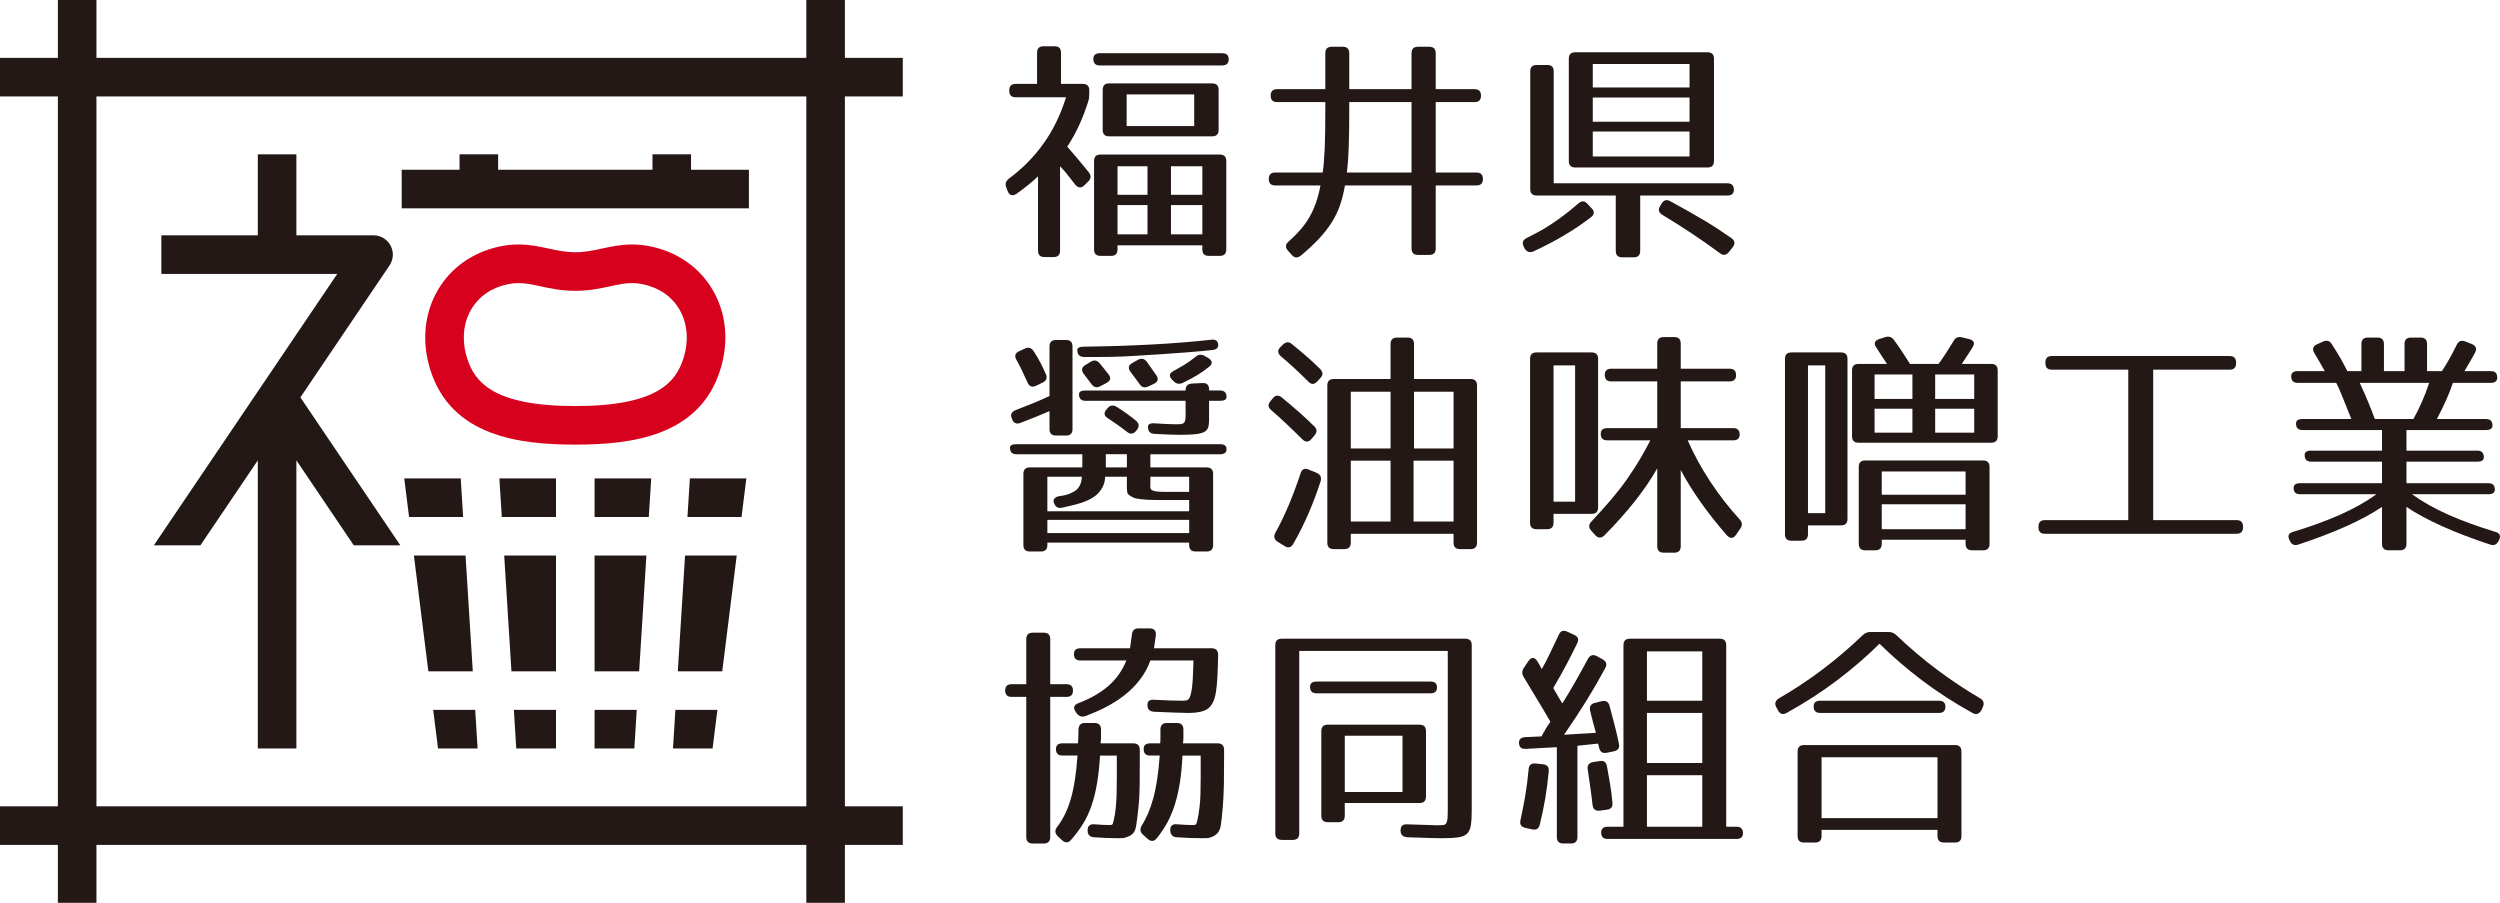
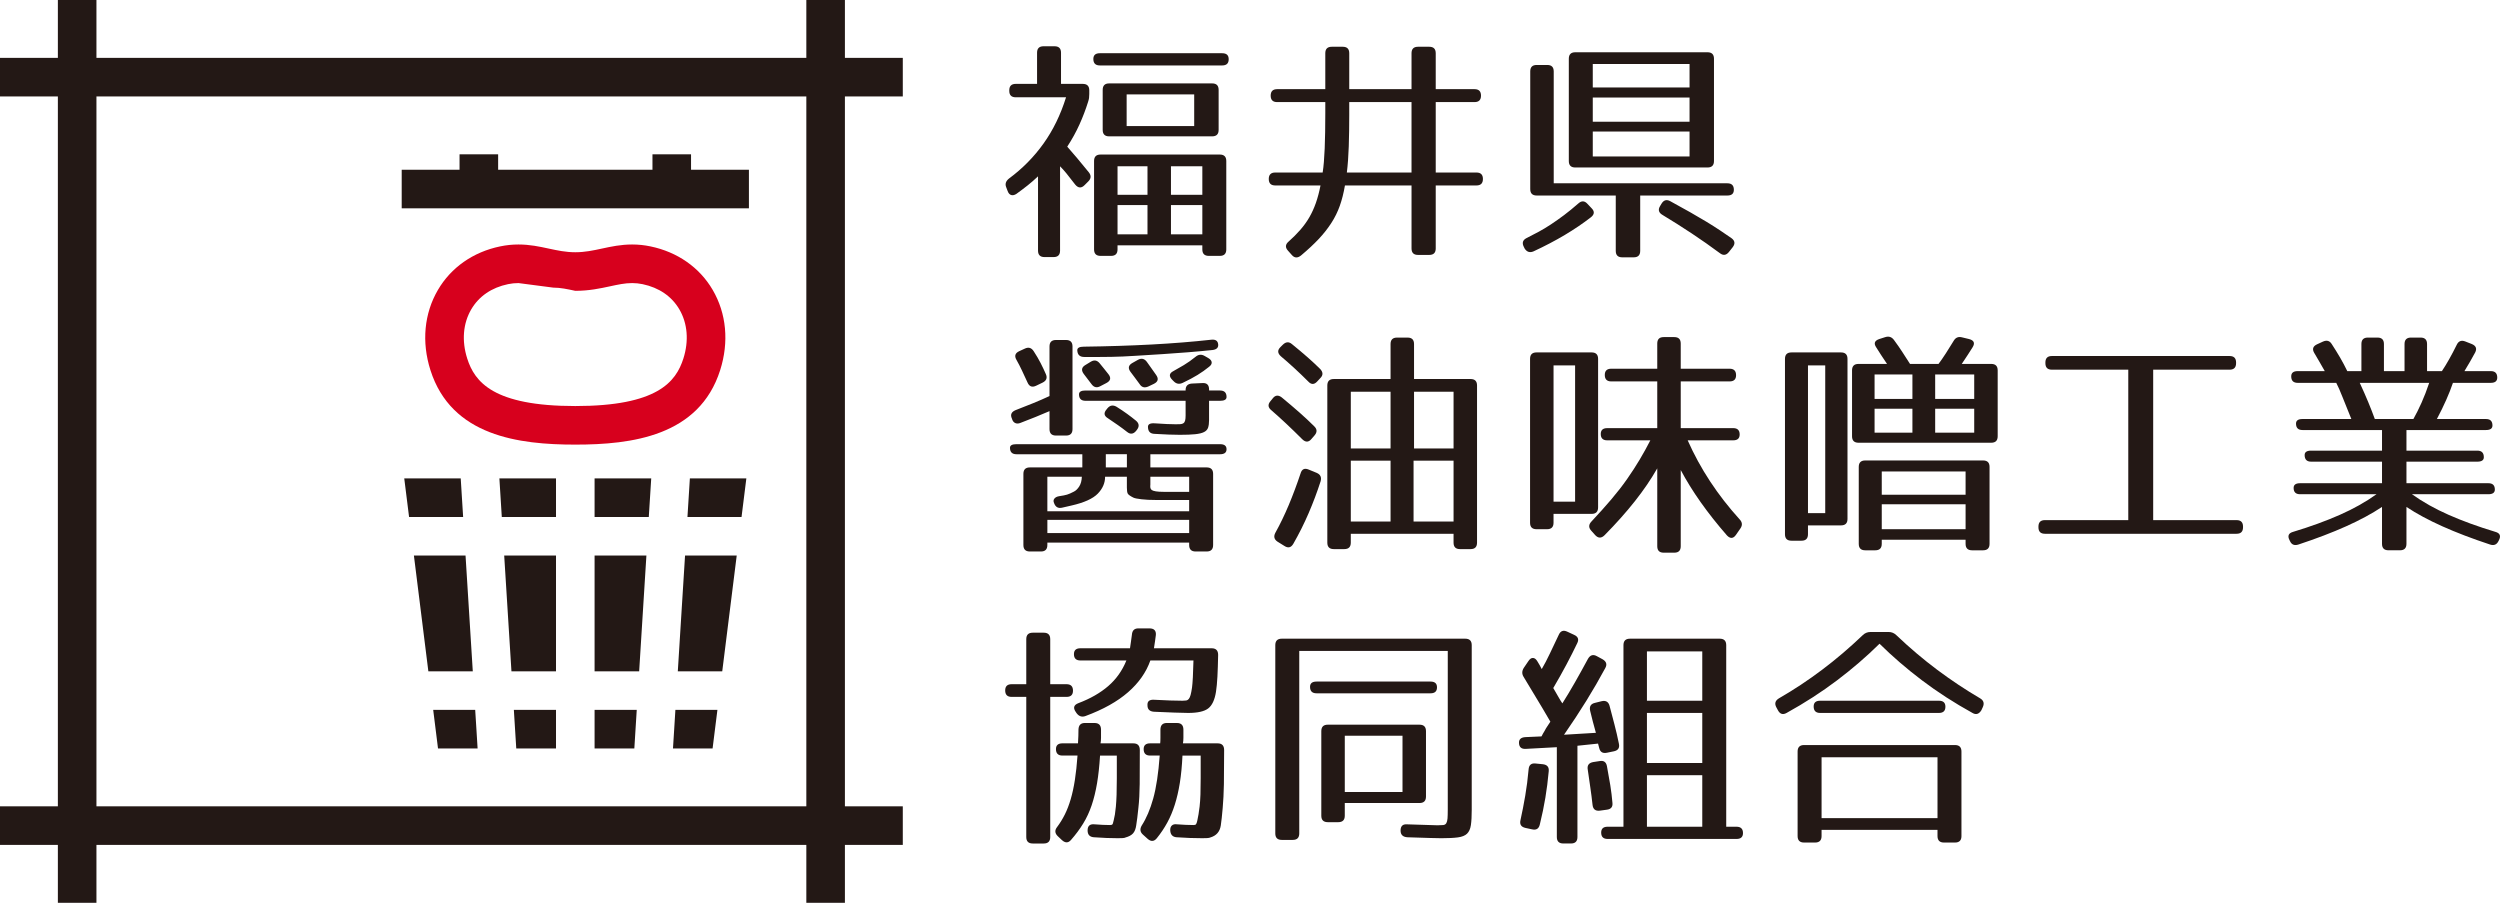
<svg xmlns="http://www.w3.org/2000/svg" id="_レイヤー_2" viewBox="0 0 293.896 106.129">
  <g id="_レイヤー_1-2">
    <g>
-       <path d="M67.633,52.268h-.004c-6.633,0-14.561-.994-17.027-8.752-1.053-3.312-.74-6.663,.881-9.434,1.543-2.641,4.143-4.458,7.316-5.117,.723-.15,1.428-.223,2.152-.223,1.328,0,2.459,.244,3.553,.48,1.027,.221,1.998,.432,3.129,.432s2.102-.21,3.129-.432c1.094-.236,2.225-.48,3.553-.48,.725,0,1.428,.072,2.15,.223,3.176,.659,5.775,2.476,7.318,5.117,1.619,2.771,1.932,6.121,.879,9.433-2.465,7.759-10.396,8.753-17.029,8.753Zm-6.682-18.99c-.412,0-.814,.041-1.229,.127-1.93,.402-3.426,1.428-4.326,2.967-.963,1.648-1.131,3.697-.473,5.77,.879,2.766,3.076,5.592,12.705,5.592h.002c9.633,0,11.83-2.826,12.709-5.592,.658-2.072,.49-4.121-.473-5.77-.9-1.539-2.396-2.564-4.326-2.967-.414-.086-.816-.127-1.227-.127-.844,0-1.654,.176-2.594,.379-1.16,.25-2.473,.533-4.088,.533s-2.928-.283-4.088-.534c-.939-.203-1.75-.378-2.594-.378Z" fill="#d7001d" />
+       <path d="M67.633,52.268h-.004c-6.633,0-14.561-.994-17.027-8.752-1.053-3.312-.74-6.663,.881-9.434,1.543-2.641,4.143-4.458,7.316-5.117,.723-.15,1.428-.223,2.152-.223,1.328,0,2.459,.244,3.553,.48,1.027,.221,1.998,.432,3.129,.432s2.102-.21,3.129-.432c1.094-.236,2.225-.48,3.553-.48,.725,0,1.428,.072,2.15,.223,3.176,.659,5.775,2.476,7.318,5.117,1.619,2.771,1.932,6.121,.879,9.433-2.465,7.759-10.396,8.753-17.029,8.753Zm-6.682-18.99c-.412,0-.814,.041-1.229,.127-1.93,.402-3.426,1.428-4.326,2.967-.963,1.648-1.131,3.697-.473,5.77,.879,2.766,3.076,5.592,12.705,5.592h.002c9.633,0,11.83-2.826,12.709-5.592,.658-2.072,.49-4.121-.473-5.77-.9-1.539-2.396-2.564-4.326-2.967-.414-.086-.816-.127-1.227-.127-.844,0-1.654,.176-2.594,.379-1.16,.25-2.473,.533-4.088,.533c-.939-.203-1.75-.378-2.594-.378Z" fill="#d7001d" />
      <g>
        <polygon points="81.238 19.955 81.238 18.141 76.703 18.141 76.703 19.955 58.56 19.955 58.56 18.141 54.023 18.141 54.023 19.955 47.223 19.955 47.223 24.49 88.041 24.49 88.041 19.955 81.238 19.955" fill="#231815" />
        <g>
          <polygon points="75.99 65.311 69.898 65.311 69.898 78.918 75.139 78.918 75.564 72.115 75.99 65.311" fill="#231815" />
          <polygon points="76.557 56.24 69.898 56.24 69.898 60.775 76.271 60.775 76.557 56.24" fill="#231815" />
          <polygon points="59.273 65.311 59.699 72.115 60.125 78.918 65.363 78.918 65.363 65.311 59.273 65.311" fill="#231815" />
          <polygon points="54.728 65.311 48.658 65.311 50.357 78.918 55.58 78.918 55.154 72.115 54.728 65.311" fill="#231815" />
          <polygon points="60.549 85.721 60.691 87.986 65.363 87.986 65.363 83.453 60.408 83.453 60.549 85.721" fill="#231815" />
          <polygon points="79.682 78.918 84.906 78.918 86.607 65.311 80.533 65.311 80.107 72.115 79.682 78.918" fill="#231815" />
          <polygon points="69.898 83.453 69.898 87.986 74.572 87.986 74.713 85.721 74.855 83.453 69.898 83.453" fill="#231815" />
          <polygon points="87.174 60.775 87.74 56.24 81.1 56.24 80.816 60.775 87.174 60.775" fill="#231815" />
          <polygon points="79.115 87.986 83.771 87.986 84.338 83.453 79.398 83.453 79.258 85.721 79.115 87.986" fill="#231815" />
          <polygon points="65.363 56.24 58.707 56.24 58.99 60.775 65.363 60.775 65.363 56.24" fill="#231815" />
          <polygon points="47.523 56.24 48.09 60.775 54.445 60.775 54.162 56.24 47.523 56.24" fill="#231815" />
          <polygon points="50.926 83.453 51.492 87.986 56.146 87.986 56.006 85.721 55.863 83.453 50.926 83.453" fill="#231815" />
          <polygon points="60.125 78.918 60.125 78.918 59.699 72.115 60.125 78.918" fill="#231815" />
          <polygon points="55.154 72.115 55.58 78.918 55.58 78.918 55.154 72.115" fill="#231815" />
          <polygon points="75.139 78.918 75.139 78.918 75.564 72.115 75.139 78.918" fill="#231815" />
          <polygon points="79.682 78.918 79.682 78.918 80.107 72.115 79.682 78.918" fill="#231815" />
          <polygon points="56.146 87.986 56.006 85.721 56.146 87.986 56.146 87.986" fill="#231815" />
          <polygon points="75.564 72.115 75.99 65.311 75.99 65.311 75.564 72.115" fill="#231815" />
-           <polygon points="80.107 72.115 80.533 65.311 80.533 65.311 80.107 72.115" fill="#231815" />
          <polygon points="54.728 65.311 54.728 65.311 55.154 72.115 54.728 65.311" fill="#231815" />
          <polygon points="59.273 65.311 59.273 65.311 59.699 72.115 59.273 65.311" fill="#231815" />
          <polygon points="79.258 85.721 79.398 83.453 79.398 83.453 79.258 85.721" fill="#231815" />
-           <polygon points="74.713 85.721 74.855 83.453 74.855 83.453 74.713 85.721" fill="#231815" />
          <polygon points="79.115 87.986 79.115 87.986 79.258 85.721 79.115 87.986" fill="#231815" />
          <polygon points="56.006 85.721 55.863 83.453 55.863 83.453 56.006 85.721" fill="#231815" />
          <polygon points="60.408 83.453 60.549 85.721 60.408 83.453 60.408 83.453" fill="#231815" />
        </g>
-         <path d="M47.062,64.106l-11.75-17.391,10.482-15.512c.469-.695,.516-1.592,.123-2.334-.393-.74-1.164-1.203-2.002-1.203h-9.072v-9.523h-4.535v9.523h-11.34v4.535h20.678l-21.559,31.904h5.475l6.746-9.984v33.865h4.535V54.121l6.746,9.984h5.473Z" fill="#231815" />
        <rect x="94.791" width="4.535" height="106.129" fill="#231815" />
        <rect x="6.803" width="4.535" height="106.129" fill="#231815" />
        <rect y="94.79" width="106.131" height="4.535" fill="#231815" />
        <rect y="6.803" width="106.131" height="4.535" fill="#231815" />
      </g>
      <g>
        <path d="M127.293,9.862c.507,0,.761,.253,.761,.76v.423c0,.188-.01,.348-.028,.479-.019,.132-.057,.281-.112,.45-.282,.901-.62,1.788-1.014,2.661-.394,.873-.873,1.742-1.436,2.606,.375,.432,.755,.872,1.141,1.323,.385,.45,.849,1.014,1.393,1.69,.3,.376,.281,.732-.057,1.07l-.45,.45c-.376,.376-.742,.348-1.099-.084-.432-.564-.774-1-1.027-1.31-.254-.31-.503-.587-.746-.831v9.912c0,.507-.254,.761-.761,.761h-1.07c-.507,0-.76-.254-.76-.761v-8.73c-.394,.376-.798,.728-1.211,1.057-.413,.328-.854,.661-1.323,.999-.226,.15-.433,.197-.62,.141-.187-.056-.328-.215-.422-.479l-.169-.45c-.15-.376-.038-.714,.338-1.014,1.577-1.164,2.929-2.535,4.055-4.111,1.127-1.577,2.009-3.389,2.647-5.436h-5.914c-.507,0-.76-.253-.76-.76v-.057c0-.507,.253-.76,.76-.76h2.507v-3.661c0-.507,.253-.761,.76-.761h1.296c.507,0,.76,.254,.76,.761v3.661h2.563Zm16.39-3.604c.507,0,.76,.234,.76,.703,0,.489-.253,.732-.76,.732h-14.39c-.507,0-.761-.253-.761-.76,0-.451,.254-.676,.761-.676h14.39Zm.478,23.062c0,.507-.254,.761-.761,.761h-1.295c-.507,0-.761-.254-.761-.761v-.479h-9.969v.479c0,.507-.253,.761-.76,.761h-1.239c-.507,0-.76-.254-.76-.761v-10.391c0-.507,.253-.761,.76-.761h14.023c.507,0,.761,.254,.761,.761v10.391Zm-.901-14.052c0,.507-.253,.761-.76,.761h-12.109c-.507,0-.76-.254-.76-.761v-4.703c0-.507,.253-.76,.76-.76h12.109c.507,0,.76,.253,.76,.76v4.703Zm-8.363,4.28h-3.521v3.352h3.521v-3.352Zm0,4.562h-3.521v3.435h3.521v-3.435Zm5.491-13.01h-7.941v3.718h7.941v-3.718Zm.957,8.448h-3.688v3.352h3.688v-3.352Zm0,4.562h-3.688v3.435h3.688v-3.435Z" fill="#231815" />
        <path d="M173.343,10.481c.507,0,.761,.253,.761,.761s-.254,.76-.761,.76h-4.561v8.279h4.787c.507,0,.761,.253,.761,.76s-.254,.761-.761,.761h-4.787v7.406c0,.507-.254,.76-.761,.76h-1.323c-.507,0-.761-.253-.761-.76v-7.406h-7.828c-.15,.883-.352,1.681-.605,2.394-.253,.714-.587,1.39-1,2.027-.413,.639-.905,1.263-1.478,1.873-.573,.609-1.264,1.253-2.07,1.929-.413,.338-.779,.319-1.098-.057l-.451-.507c-.338-.375-.309-.731,.085-1.069,.507-.451,.962-.906,1.365-1.366,.403-.46,.756-.948,1.057-1.464,.3-.517,.558-1.08,.774-1.691,.215-.609,.398-1.3,.549-2.069h-5.322c-.507,0-.761-.254-.761-.761s.254-.76,.761-.76h5.575c.113-.714,.192-1.652,.239-2.816,.047-1.164,.071-2.543,.071-4.14v-1.323h-5.66c-.507,0-.761-.253-.761-.76s.254-.761,.761-.761h5.66V6.258c0-.507,.253-.761,.76-.761h1.296c.507,0,.76,.254,.76,.761v4.224h7.321V6.258c0-.507,.254-.761,.761-.761h1.323c.507,0,.761,.254,.761,.761v4.224h4.561Zm-14.727,2.844c0,1.446-.018,2.736-.057,3.872-.037,1.137-.112,2.164-.225,3.084h7.602V12.002h-7.321v1.323Z" fill="#231815" />
        <path d="M187.103,24.477c.375,.376,.347,.732-.085,1.07-.92,.714-1.938,1.403-3.055,2.07-1.117,.666-2.343,1.309-3.675,1.929-.433,.188-.779,.084-1.042-.31l-.113-.226c-.225-.45-.122-.788,.31-1.014,.487-.244,.966-.493,1.436-.746,.469-.254,.953-.545,1.45-.873,.497-.328,1.009-.691,1.535-1.084,.525-.395,1.088-.854,1.689-1.38,.375-.338,.732-.319,1.07,.056l.478,.507Zm15.967-2.929c.507,0,.76,.254,.76,.761,0,.45-.253,.676-.76,.676h-10.25v6.505c0,.507-.254,.761-.761,.761h-1.352c-.507,0-.761-.254-.761-.761v-6.505h-9.293c-.507,0-.76-.253-.76-.761V8.398c0-.507,.251-.76,.753-.76h1.254c.502,0,.753,.253,.753,.76v13.15h20.416Zm-1.577-2.618c0,.507-.254,.76-.761,.76h-15.544c-.507,0-.761-.253-.761-.76V6.905c0-.507,.254-.761,.761-.761h15.544c.507,0,.761,.254,.761,.761v12.024Zm-2.872-11.405h-11.377v2.76h11.377v-2.76Zm0,3.942h-11.377v2.845h11.377v-2.845Zm0,3.999h-11.377v2.929h11.377v-2.929Zm-3.295,8.475c.263-.432,.609-.524,1.042-.281,.863,.47,1.642,.901,2.337,1.296,.694,.394,1.328,.765,1.901,1.112,.572,.348,1.098,.681,1.576,.999,.479,.319,.935,.63,1.366,.93,.413,.3,.46,.657,.141,1.07l-.422,.534c-.319,.413-.676,.47-1.07,.169-1.089-.807-2.192-1.581-3.309-2.322-1.117-.742-2.268-1.469-3.45-2.183-.45-.263-.545-.61-.281-1.042l.169-.282Z" fill="#231815" />
        <path d="M143.429,52.217c.507,0,.761,.196,.761,.591s-.254,.592-.761,.592h-8.194v1.549h6.617c.507,0,.761,.253,.761,.76v8.363c0,.508-.254,.761-.761,.761h-1.295c-.507,0-.761-.253-.761-.761v-.281h-16.67v.281c0,.508-.254,.761-.761,.761h-1.296c-.507,0-.76-.253-.76-.761v-8.363c0-.507,.253-.76,.76-.76h6.168v-1.549h-7.744c-.507,0-.761-.254-.761-.761,0-.281,.254-.422,.761-.422h23.936Zm-17.347-1.774c0,.507-.253,.76-.76,.76h-1.183c-.507,0-.761-.253-.761-.76v-2.112c-.525,.226-1.075,.456-1.648,.69-.572,.234-1.159,.465-1.76,.69-.226,.095-.428,.103-.605,.028-.179-.075-.306-.226-.38-.45l-.028-.085c-.207-.45-.066-.778,.422-.985,.732-.281,1.432-.559,2.099-.831,.666-.271,1.3-.549,1.9-.83v-5.829c0-.507,.254-.761,.761-.761h1.183c.507,0,.76,.254,.76,.761v9.715Zm-5.603-9.462c.432-.206,.778-.103,1.042,.31,.319,.488,.591,.953,.816,1.395,.226,.441,.432,.878,.619,1.31,.187,.432,.057,.76-.393,.985l-.761,.366c-.47,.225-.808,.094-1.014-.394-.226-.488-.441-.953-.647-1.394-.207-.441-.423-.859-.647-1.254-.264-.45-.16-.788,.31-1.014l.676-.31Zm9.434,15.065c0,.733-.286,1.395-.859,1.985-.572,.592-1.601,1.057-3.083,1.395l-1.099,.253c-.469,.112-.788-.065-.957-.535-.095-.206-.08-.385,.042-.535,.122-.149,.314-.243,.577-.281,.394-.057,.699-.117,.915-.183,.216-.066,.483-.184,.803-.353,.226-.112,.432-.314,.62-.605,.187-.291,.29-.671,.309-1.141h-4.055v4.056h16.67v-1.324h-3.886c-.657,0-1.229-.027-1.718-.084-.488-.057-.808-.122-.957-.197-.376-.188-.597-.348-.662-.478-.066-.131-.099-.366-.099-.704v-1.268h-2.562Zm9.884,5.069h-16.67v1.549h16.67v-1.549Zm3.407-20.67c.057,.413-.169,.647-.676,.704-.9,.095-1.872,.184-2.914,.268-1.042,.085-2.014,.155-2.915,.211l-3.153,.197c-.582,.038-1.094,.066-1.535,.085-.441,.019-.887,.032-1.337,.042-.451,.01-.926,.014-1.423,.014h-1.788c-.507,0-.779-.243-.816-.731-.038-.319,.216-.48,.761-.48,2.815-.037,5.463-.121,7.94-.253,2.478-.131,4.825-.319,7.04-.564,.488-.057,.761,.113,.816,.507Zm.226,5.463c.507,0,.761,.254,.761,.761,0,.301-.254,.45-.761,.45h-1.295v2.281c0,.356-.038,.648-.113,.873s-.234,.399-.478,.52c-.244,.123-.591,.207-1.042,.254-.45,.047-1.052,.07-1.802,.07-.338,0-.77-.009-1.296-.028-.525-.019-1.089-.047-1.689-.084-.488-.019-.742-.272-.76-.761-.038-.356,.225-.516,.788-.478,.525,.038,1,.065,1.422,.084,.423,.02,.774,.028,1.057,.028,.225,0,.408-.004,.549-.014,.141-.01,.258-.047,.352-.113,.094-.065,.159-.169,.197-.31,.037-.141,.057-.342,.057-.605v-1.718h-11.771c-.507,0-.76-.253-.76-.76,0-.301,.253-.451,.76-.451h11.771v-.056c0-.47,.243-.723,.732-.761l1.238-.057c.525-.037,.789,.217,.789,.761v.112h1.295Zm-15.206-3.379c.395-.244,.741-.188,1.042,.169,.149,.188,.313,.39,.492,.605,.179,.216,.361,.446,.55,.691,.338,.432,.253,.778-.254,1.041l-.704,.366c-.413,.226-.76,.141-1.042-.253l-.9-1.183c-.32-.432-.264-.779,.169-1.042l.647-.395Zm1.971,5.463c.301-.356,.657-.412,1.07-.169,.45,.282,.863,.559,1.239,.831,.375,.273,.723,.54,1.042,.803,.375,.319,.412,.676,.112,1.069l-.112,.142c-.319,.375-.667,.413-1.042,.112-.357-.281-.723-.554-1.099-.816-.376-.263-.76-.525-1.154-.789-.47-.281-.525-.629-.169-1.042l.112-.141Zm2.281,5.407h-2.478v1.549h2.478v-1.549Zm1.295-11.096c.413-.225,.761-.149,1.042,.226,.15,.207,.324,.45,.521,.732,.197,.281,.39,.554,.577,.816,.319,.45,.234,.798-.254,1.042l-.647,.31c-.45,.207-.798,.112-1.042-.281-.187-.263-.375-.517-.562-.761-.188-.243-.357-.469-.507-.676-.32-.432-.245-.778,.225-1.042l.647-.366Zm1.465,14.644c-.018,.15-.018,.281,0,.395,.019,.112,.075,.202,.169,.268,.094,.065,.253,.117,.478,.154,.226,.038,.535,.057,.93,.057h2.984v-1.774h-4.562v.901Zm6.786-14.868c.263,.15,.404,.319,.423,.507,.019,.188-.085,.366-.309,.535-.413,.338-.864,.657-1.352,.957-.489,.301-1.07,.61-1.746,.93-.394,.188-.742,.131-1.042-.169l-.169-.169c-.433-.432-.395-.779,.112-1.042,.375-.207,.784-.441,1.226-.704,.44-.263,.905-.592,1.393-.985,.338-.282,.694-.31,1.07-.085l.394,.226Z" fill="#231815" />
        <path d="M149.617,46.838c.3-.395,.657-.432,1.07-.112,.75,.619,1.44,1.206,2.069,1.76,.629,.554,1.206,1.094,1.732,1.619,.356,.338,.375,.694,.056,1.07l-.366,.422c-.338,.413-.703,.423-1.098,.028-.657-.657-1.286-1.267-1.887-1.83-.601-.564-1.183-1.089-1.746-1.577-.394-.319-.423-.676-.085-1.07l.254-.31Zm5.182,8.758c.432,.188,.581,.517,.45,.985-.413,1.277-.883,2.525-1.408,3.745-.525,1.221-1.126,2.422-1.802,3.604-.264,.451-.61,.535-1.042,.254l-.816-.507c-.395-.264-.479-.61-.254-1.042,.563-1.014,1.089-2.103,1.577-3.267,.488-1.164,.948-2.394,1.38-3.69,.15-.525,.469-.685,.957-.478l.958,.394Zm-3.999-15.065c.356-.356,.713-.385,1.07-.085,.694,.563,1.313,1.084,1.858,1.563,.544,.479,1.032,.934,1.465,1.365,.355,.376,.365,.732,.027,1.07l-.366,.395c-.356,.394-.713,.394-1.069,0-1.07-1.07-2.141-2.056-3.211-2.957-.393-.356-.413-.714-.056-1.07l.281-.281Zm22.081,4.026c.504,0,.757,.254,.757,.761v18.473c0,.507-.251,.761-.753,.761h-1.254c-.502,0-.753-.254-.753-.761v-1.042h-12.08v1.042c0,.507-.254,.761-.761,.761h-1.239c-.507,0-.76-.254-.76-.761v-18.473c0-.507,.253-.761,.76-.761h6.674v-4.111c0-.507,.254-.76,.761-.76h1.239c.507,0,.76,.253,.76,.76v4.111h6.65Zm-9.409,1.493h-4.674v6.674h4.674v-6.674Zm0,8.109h-4.674v7.153h4.674v-7.153Zm7.406,0h-4.703v7.153h4.703v-7.153Zm0-8.109h-4.647v6.674h4.647v-6.674Z" fill="#231815" />
        <path d="M187.869,59.65c0,.507-.253,.761-.76,.761h-4.478v1.042c0,.507-.254,.76-.761,.76h-1.239c-.507,0-.76-.253-.76-.76v-19.262c0-.507,.253-.761,.76-.761h6.478c.507,0,.76,.254,.76,.761v17.459Zm-2.703-16.698h-2.534v16.022h2.534v-16.022Zm18.163,.394c.507,0,.761,.254,.761,.761,0,.488-.254,.732-.761,.732h-5.744v5.491h6.167c.507,0,.76,.248,.76,.745,0,.461-.253,.69-.76,.69h-5.351c1.482,3.342,3.52,6.439,6.11,9.293,.319,.338,.348,.694,.085,1.07l-.507,.733c-.319,.469-.676,.497-1.07,.084-2.309-2.647-4.121-5.21-5.434-7.688v8.955c0,.507-.252,.76-.753,.76h-1.254c-.502,0-.753-.253-.753-.76v-9.152c-.728,1.277-1.604,2.562-2.628,3.858-1.023,1.295-2.21,2.628-3.562,3.998-.376,.376-.742,.376-1.099,0l-.478-.535c-.319-.356-.31-.713,.028-1.069,.863-.92,1.643-1.789,2.337-2.605,.694-.816,1.313-1.614,1.858-2.394,.545-.778,1.037-1.539,1.478-2.28,.441-.742,.859-1.497,1.253-2.267h-5.068c-.507,0-.761-.248-.761-.745,0-.461,.254-.69,.761-.69h5.88v-5.491h-5.407c-.507,0-.76-.254-.76-.761,0-.488,.253-.733,.76-.733h5.407v-2.956c0-.508,.251-.761,.753-.761h1.254c.501,0,.753,.253,.753,.761v2.956h5.744Z" fill="#231815" />
        <path d="M217.189,61.002c0,.507-.253,.761-.76,.761h-3.887v1.042c0,.507-.253,.76-.76,.76h-1.183c-.507,0-.761-.253-.761-.76v-20.613c0-.507,.254-.761,.761-.761h5.829c.507,0,.76,.254,.76,.761v18.811Zm-2.618-18.05h-2.028v17.374h2.028v-17.374Zm7.067-3.323c.413-.131,.751-.018,1.014,.338,.376,.507,.714,.995,1.015,1.464,.3,.47,.591,.921,.872,1.352h3.351c.281-.376,.567-.789,.858-1.239,.291-.451,.596-.938,.916-1.465,.225-.394,.553-.535,.985-.422l.816,.197c.601,.15,.741,.478,.423,.985-.338,.545-.761,1.192-1.267,1.943h3.464c.507,0,.76,.253,.76,.76v7.744c0,.507-.253,.761-.76,.761h-15.601c-.507,0-.761-.254-.761-.761v-7.744c0-.507,.254-.76,.761-.76h3.351c-.507-.751-.929-1.398-1.267-1.943-.319-.469-.197-.798,.365-.985l.704-.226Zm12.25,24.305c0,.505-.254,.758-.761,.758h-1.295c-.507,0-.761-.254-.761-.761v-.479h-9.855v.479c0,.507-.254,.761-.761,.761h-1.183c-.507,0-.76-.253-.76-.758v-9.044c0-.506,.253-.759,.76-.759h13.855c.507,0,.761,.253,.761,.759v9.044Zm-9.067-19.912h-4.449v2.873h4.449v-2.873Zm0,4.027h-4.449v2.815h4.449v-2.815Zm6.251,7.378h-9.855v2.731h9.855v-2.731Zm0,3.857h-9.855v2.929h9.855v-2.929Zm1.014-15.263h-4.59v2.873h4.59v-2.873Zm0,4.027h-4.59v2.815h4.59v-2.815Z" fill="#231815" />
        <path d="M262.108,43.459h-8.983v17.685h9.8c.507,0,.761,.253,.761,.76v.085c0,.507-.254,.76-.761,.76h-22.527c-.507,0-.761-.253-.761-.76v-.085c0-.507,.254-.76,.761-.76h9.799v-17.685h-8.982c-.507,0-.761-.254-.761-.761v-.084c0-.507,.254-.761,.761-.761h20.894c.507,0,.761,.254,.761,.761v.084c0,.507-.254,.761-.761,.761Z" fill="#231815" />
        <path d="M287.066,43.628c.564-.845,1.146-1.877,1.746-3.098,.206-.432,.535-.564,.985-.395l.789,.31c.487,.207,.619,.535,.394,.985-.187,.357-.39,.719-.605,1.085-.216,.366-.436,.736-.661,1.112h3.098c.507,0,.76,.253,.76,.76,0,.413-.253,.62-.76,.62h-4.449c-.433,1.276-1.061,2.693-1.887,4.252h5.772c.507,0,.761,.253,.761,.76,0,.357-.254,.535-.761,.535h-9.349v2.422h8.335c.507,0,.761,.26,.761,.777,0,.346-.254,.519-.761,.519h-8.335v2.534h9.63c.507,0,.761,.248,.761,.744,0,.367-.254,.551-.761,.551h-8.982c1.257,.901,2.693,1.709,4.309,2.422,1.614,.714,3.444,1.38,5.491,2,.544,.149,.684,.478,.422,.985l-.056,.112c-.207,.413-.535,.544-.986,.395-2.103-.695-3.971-1.408-5.604-2.141-1.634-.731-3.041-1.492-4.224-2.28v4.336c0,.507-.254,.761-.761,.761h-1.352c-.507,0-.761-.254-.761-.761v-4.336c-1.183,.788-2.591,1.549-4.224,2.28-1.634,.733-3.502,1.445-5.603,2.141-.47,.149-.799,.019-.986-.395l-.056-.112c-.264-.507-.123-.836,.422-.985,2.046-.62,3.877-1.286,5.491-2,1.614-.713,3.051-1.521,4.309-2.422h-8.983c-.507,0-.76-.247-.76-.744,0-.367,.253-.551,.76-.551h9.631v-2.534h-8.335c-.507,0-.761-.259-.761-.777,0-.346,.254-.519,.761-.519h8.335v-2.422h-9.349c-.507,0-.761-.253-.761-.76,0-.356,.254-.535,.761-.535h5.744c-.413-1.014-.76-1.877-1.042-2.591-.281-.713-.525-1.268-.732-1.661h-4.534c-.507,0-.76-.254-.76-.761,0-.413,.253-.619,.76-.619h3.183c-.245-.432-.47-.826-.677-1.183-.206-.356-.393-.677-.562-.958-.264-.45-.15-.788,.338-1.014l.676-.31c.45-.206,.798-.112,1.042,.281,.356,.545,.684,1.075,.985,1.591,.3,.517,.582,1.047,.845,1.592h1.661v-3.183c0-.507,.254-.76,.761-.76h1.126c.507,0,.761,.253,.761,.76v3.183h2.422v-3.183c0-.507,.253-.76,.76-.76h1.127c.507,0,.76,.253,.76,.76v3.183h1.746Zm-9.658,1.38c.375,.807,.708,1.562,.999,2.267s.55,1.365,.774,1.985h4.534c.318-.564,.638-1.201,.957-1.915,.319-.713,.62-1.492,.901-2.337h-8.166Z" fill="#231815" />
        <path d="M125.378,80.434c.507,0,.761,.254,.761,.761,0,.488-.254,.731-.761,.731h-1.914v16.474c0,.507-.254,.761-.761,.761h-1.295c-.508,0-.761-.254-.761-.761v-16.474h-1.718c-.507,0-.761-.253-.761-.76,0-.488,.254-.732,.761-.732h1.718v-5.294c0-.507,.253-.761,.761-.761h1.295c.507,0,.761,.254,.761,.761v5.294h1.914Zm3.295,4.561c.507,0,.761,.264,.761,.789v.943c0,.253-.02,.475-.057,.661h3.858c.507,0,.76,.264,.76,.789,0,1.614-.005,2.947-.014,3.999-.01,1.051-.061,1.989-.155,2.815-.038,.433-.08,.812-.127,1.141-.047,.329-.089,.624-.126,.887-.057,.413-.179,.728-.366,.943-.188,.216-.488,.381-.901,.493-.057,.037-.169,.06-.338,.07-.169,.01-.356,.014-.563,.014-.413,0-.85-.009-1.31-.027-.46-.02-.962-.048-1.506-.085-.488-.038-.732-.306-.732-.804,0-.534,.272-.774,.816-.717,.694,.057,1.305,.085,1.831,.085,.074,0,.141-.01,.196-.028,.057-.02,.099-.07,.127-.154,.028-.085,.061-.211,.099-.379,.037-.169,.085-.393,.141-.674,.038-.225,.075-.533,.113-.926,.037-.393,.065-.86,.084-1.403,.019-.524,.028-1.169,.028-1.937v-2.666h-1.972c-.075,1.221-.192,2.305-.352,3.253-.16,.948-.371,1.811-.634,2.591-.263,.778-.596,1.497-1,2.153-.403,.657-.877,1.296-1.422,1.915-.319,.376-.676,.385-1.07,.028l-.507-.479c-.338-.338-.356-.694-.056-1.07,.338-.45,.638-.938,.901-1.464,.263-.525,.492-1.122,.689-1.788,.197-.666,.361-1.423,.493-2.268,.131-.845,.234-1.802,.31-2.872h-1.774c-.507,0-.76-.253-.76-.76,0-.451,.253-.677,.76-.677h1.83c.018-.318,.033-.609,.043-.872,.009-.263,.014-.517,.014-.761,.019-.507,.272-.761,.761-.761h1.126Zm6.449-11.123c.544,0,.797,.257,.76,.77-.038,.248-.07,.494-.099,.742-.028,.247-.07,.523-.127,.826h6.787c.507,0,.76,.261,.76,.782-.019,.988-.047,1.836-.084,2.544-.038,.708-.094,1.305-.169,1.789-.15,.95-.455,1.603-.915,1.957-.461,.353-1.244,.53-2.351,.53-.413,0-.957-.014-1.633-.042-.677-.028-1.475-.06-2.395-.099-.507-.036-.76-.285-.76-.745-.038-.48,.225-.7,.788-.663,.714,.038,1.347,.066,1.901,.085,.554,.019,1.027,.028,1.422,.028,.187,0,.338-.01,.45-.028,.113-.019,.212-.08,.296-.184,.085-.103,.155-.258,.211-.464,.057-.207,.113-.497,.169-.873,.075-.564,.132-1.624,.169-3.183h-5.068c-.488,1.39-1.361,2.633-2.619,3.731s-2.929,2.032-5.013,2.802c-.413,.15-.76,.038-1.042-.338l-.112-.169c-.319-.469-.207-.807,.338-1.014,1.39-.525,2.553-1.192,3.492-1.999,.938-.808,1.651-1.811,2.14-3.014h-5.406c-.507,0-.761-.248-.761-.745,0-.461,.254-.69,.761-.69h5.829c.037-.247,.074-.504,.112-.77,.038-.267,.075-.542,.113-.827,.037-.494,.29-.741,.76-.741h1.296Zm3.238,11.123c.507,0,.76,.264,.76,.789v.943c0,.253-.019,.475-.056,.661h4.083c.507,0,.76,.264,.76,.789,0,1.614-.01,2.947-.027,3.999-.02,1.051-.067,1.989-.142,2.815-.037,.451-.075,.841-.112,1.169-.038,.328-.075,.624-.112,.887-.113,.732-.526,1.201-1.239,1.408-.075,.037-.197,.06-.366,.07-.169,.01-.356,.014-.563,.014-.469,0-.957-.009-1.464-.027-.507-.02-1.033-.048-1.577-.085-.45-.038-.694-.297-.732-.774-.019-.269,.043-.469,.184-.603,.141-.134,.342-.181,.605-.144,.731,.057,1.389,.085,1.971,.085,.075,0,.136-.01,.184-.028,.046-.02,.089-.065,.126-.141,.038-.075,.075-.196,.113-.365,.037-.168,.084-.411,.141-.729,.037-.205,.079-.51,.127-.912,.046-.401,.079-.874,.099-1.417,.018-.523,.027-1.164,.027-1.922v-2.652h-2.14c-.057,1.202-.16,2.271-.31,3.21-.15,.939-.348,1.793-.592,2.562-.244,.771-.54,1.475-.887,2.112-.348,.638-.756,1.248-1.226,1.83-.319,.395-.676,.423-1.069,.085l-.563-.507c-.338-.301-.385-.657-.141-1.07,.544-.845,.995-1.905,1.351-3.182,.356-1.276,.609-2.957,.761-5.041h-1.127c-.507,0-.76-.253-.76-.76,0-.451,.253-.677,.76-.677h1.183c.019-.149,.028-.36,.028-.633v-.972c0-.525,.254-.789,.761-.789h1.183Z" fill="#231815" />
        <path d="M173.015,95.165c0,.77-.033,1.379-.099,1.828-.066,.45-.217,.787-.451,1.013s-.591,.37-1.069,.436c-.479,.065-1.132,.098-1.958,.098-.206,0-.643-.009-1.309-.027-.667-.02-1.564-.048-2.69-.085-.526-.038-.789-.301-.789-.788,0-.526,.254-.77,.761-.732l3.576,.112c.281,0,.507-.01,.676-.027,.169-.02,.291-.094,.366-.226,.075-.131,.122-.319,.141-.563,.018-.244,.028-.591,.028-1.042v-18.642h-17.459v21.458c0,.507-.254,.76-.761,.76h-1.295c-.507,0-.761-.253-.761-.759v-22.136c0-.506,.254-.76,.761-.76h21.57c.507,0,.761,.254,.761,.76v19.322Zm-4.844-15.041c.507,0,.76,.226,.76,.676,0,.47-.253,.704-.76,.704h-13.404c-.507,0-.761-.254-.761-.761,0-.412,.254-.619,.761-.619h13.404Zm-.535,13.517c0,.507-.254,.761-.761,.761h-8.785v1.492c0,.507-.257,.76-.768,.76h-1.224c-.512,0-.768-.253-.768-.76v-9.94c0-.507,.254-.761,.762-.761h10.782c.508,0,.762,.254,.762,.761v7.688Zm-2.76-7.152h-6.786v6.617h6.786v-6.617Z" fill="#231815" />
        <path d="M185.05,74.633c.469,.207,.591,.535,.365,.985-.375,.789-.798,1.624-1.267,2.506-.47,.883-.985,1.803-1.549,2.76,.243,.413,.45,.771,.619,1.07,.169,.301,.319,.545,.451,.733,.487-.77,.98-1.591,1.477-2.464,.498-.873,1.01-1.798,1.535-2.774,.263-.45,.609-.553,1.042-.31l.676,.366c.45,.264,.554,.61,.31,1.042-.676,1.258-1.418,2.539-2.225,3.844-.808,1.305-1.681,2.633-2.619,3.984l3.746-.225c-.113-.413-.23-.845-.353-1.296-.122-.45-.23-.882-.323-1.295-.113-.507,.074-.816,.562-.93l.789-.197c.487-.112,.798,.067,.929,.535,.187,.714,.381,1.446,.577,2.196,.197,.752,.371,1.503,.521,2.253,.112,.488-.075,.789-.563,.901l-.816,.169c-.507,.112-.816-.065-.93-.535l-.141-.535-2.422,.254v10.728c0,.507-.253,.761-.76,.761h-.901c-.507,0-.761-.254-.761-.761v-10.559l-3.632,.197c-.526,.037-.799-.193-.817-.692-.018-.422,.226-.65,.732-.688l1.915-.085c.112-.227,.234-.444,.366-.652,.094-.189,.206-.378,.338-.567,.131-.19,.243-.359,.338-.511-.657-1.134-1.253-2.139-1.788-3.013-.535-.874-.991-1.63-1.366-2.269-.207-.338-.197-.685,.028-1.042l.535-.788c.169-.263,.351-.39,.549-.38,.197,.009,.371,.146,.521,.408,.094,.15,.183,.3,.268,.45,.084,.15,.164,.301,.239,.45,.318-.544,.638-1.154,.957-1.83,.319-.676,.666-1.408,1.042-2.196,.206-.469,.544-.592,1.014-.366l.789,.366Zm-3.689,15.206c.525,.057,.761,.338,.704,.845-.095,1.052-.226,2.084-.394,3.098-.169,1.014-.385,2.056-.648,3.126-.112,.507-.413,.704-.901,.592l-.788-.169c-.507-.113-.704-.414-.592-.901,.207-.938,.394-1.901,.563-2.887,.169-.985,.3-2.014,.394-3.083,.037-.525,.31-.761,.816-.704l.845,.084Zm6.674-.366c.488-.094,.779,.104,.873,.592,.15,.788,.281,1.534,.394,2.238,.112,.704,.197,1.394,.253,2.07,.057,.488-.169,.76-.676,.816l-.816,.112c-.507,.057-.788-.169-.845-.676-.075-.694-.165-1.389-.267-2.084-.103-.694-.202-1.38-.296-2.056-.094-.507,.122-.807,.647-.9l.732-.113Zm16.107,7.716c.507,0,.761,.249,.761,.746,0,.46-.254,.69-.761,.69h-15.149c-.508,0-.761-.249-.761-.746,0-.46,.251-.69,.752-.69h1.867v-21.344c0-.508,.254-.762,.762-.762h10.557c.508,0,.762,.254,.762,.762v21.344h1.211Zm-4.026-20.612h-6.505v5.801h6.505v-5.801Zm0,7.236h-6.505v5.886h6.505v-5.886Zm0,7.322h-6.505v6.054h6.505v-6.054Z" fill="#231815" />
        <path d="M222.025,74.295c.356,0,.666,.132,.929,.395,1.559,1.482,3.154,2.834,4.787,4.055,1.634,1.221,3.313,2.337,5.041,3.351,.413,.244,.516,.592,.31,1.042l-.169,.366c-.281,.451-.629,.554-1.042,.309-2.14-1.183-4.116-2.459-5.928-3.829s-3.477-2.807-4.998-4.309c-1.52,1.502-3.187,2.939-4.998,4.309-1.812,1.37-3.788,2.646-5.928,3.829-.433,.244-.77,.142-1.014-.309l-.197-.366c-.226-.432-.123-.778,.31-1.042,3.492-2.008,6.768-4.478,9.828-7.405,.263-.263,.572-.395,.929-.395h2.141Zm8.561,23.992c0,.507-.254,.761-.761,.761h-1.295c-.507,0-.761-.254-.761-.761v-.732h-13.629v.732c0,.507-.254,.761-.761,.761h-1.295c-.507,0-.761-.254-.761-.761v-9.94c0-.507,.254-.761,.761-.761h17.74c.507,0,.761,.254,.761,.761v9.94Zm-2.647-15.91c.507,0,.761,.234,.761,.704,0,.488-.254,.731-.761,.731h-13.967c-.507,0-.761-.253-.761-.76,0-.451,.254-.676,.761-.676h13.967Zm-.169,6.646h-13.629v7.152h13.629v-7.152Z" fill="#231815" />
      </g>
    </g>
  </g>
</svg>